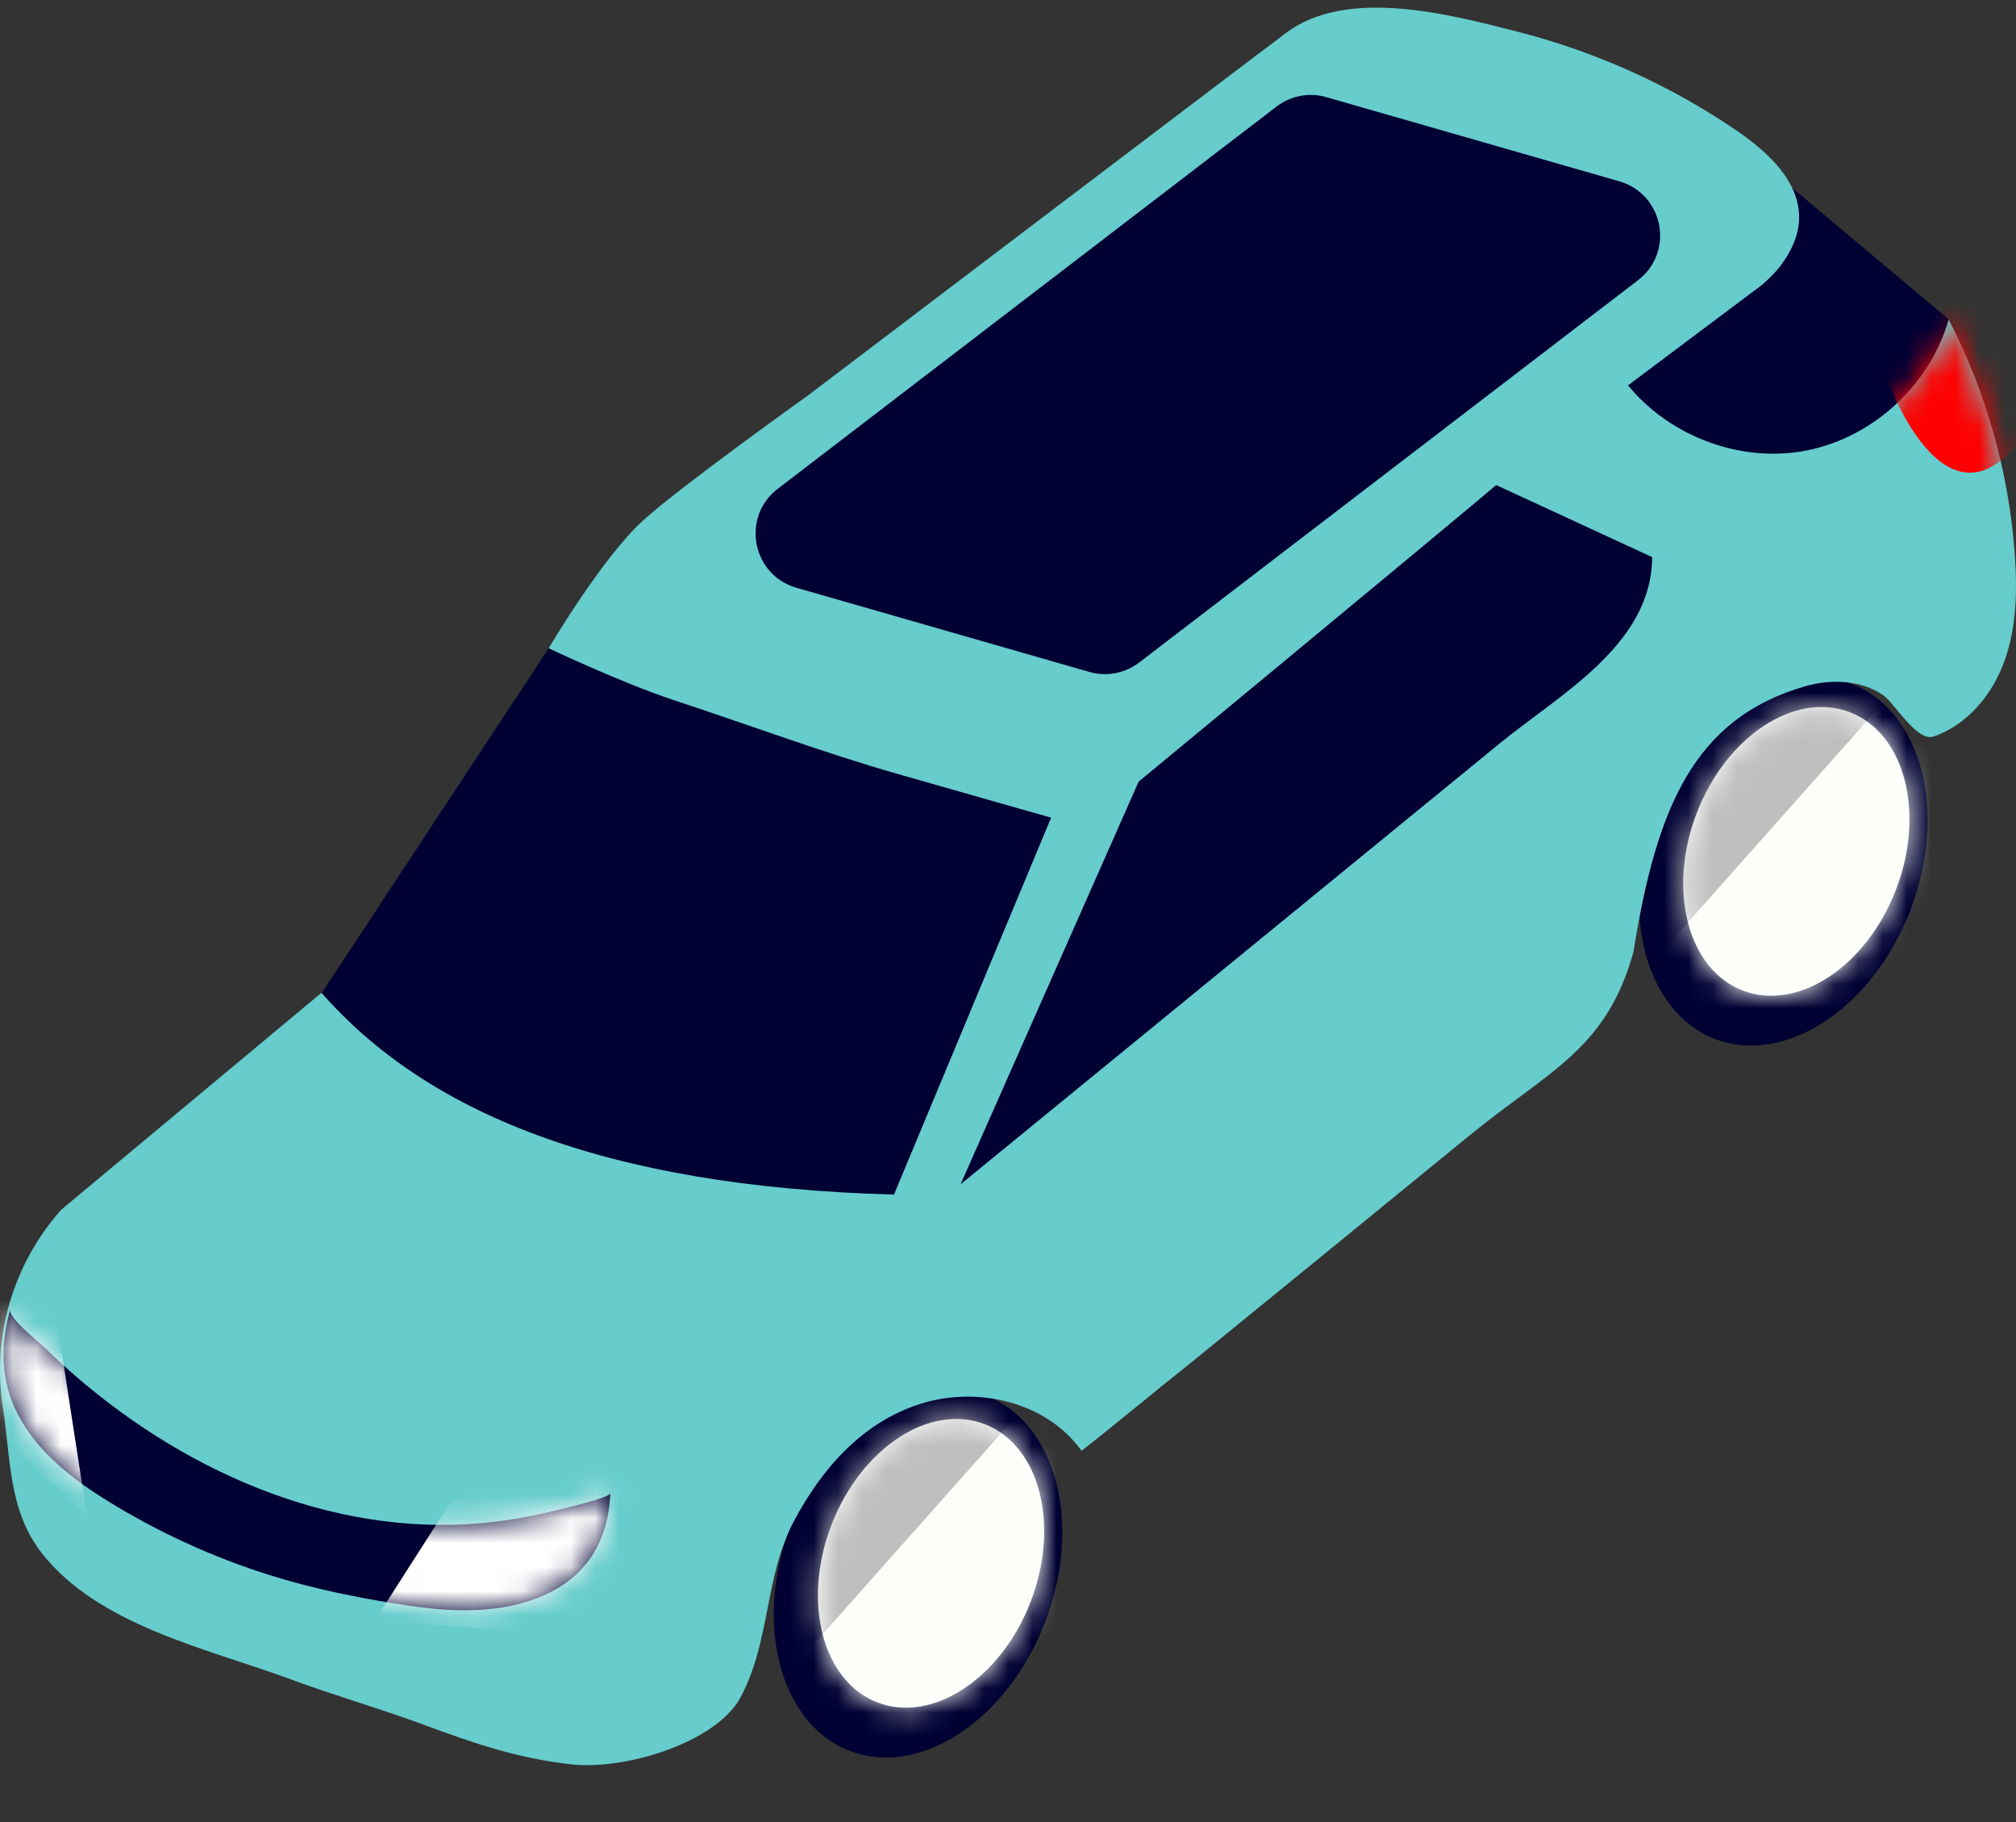
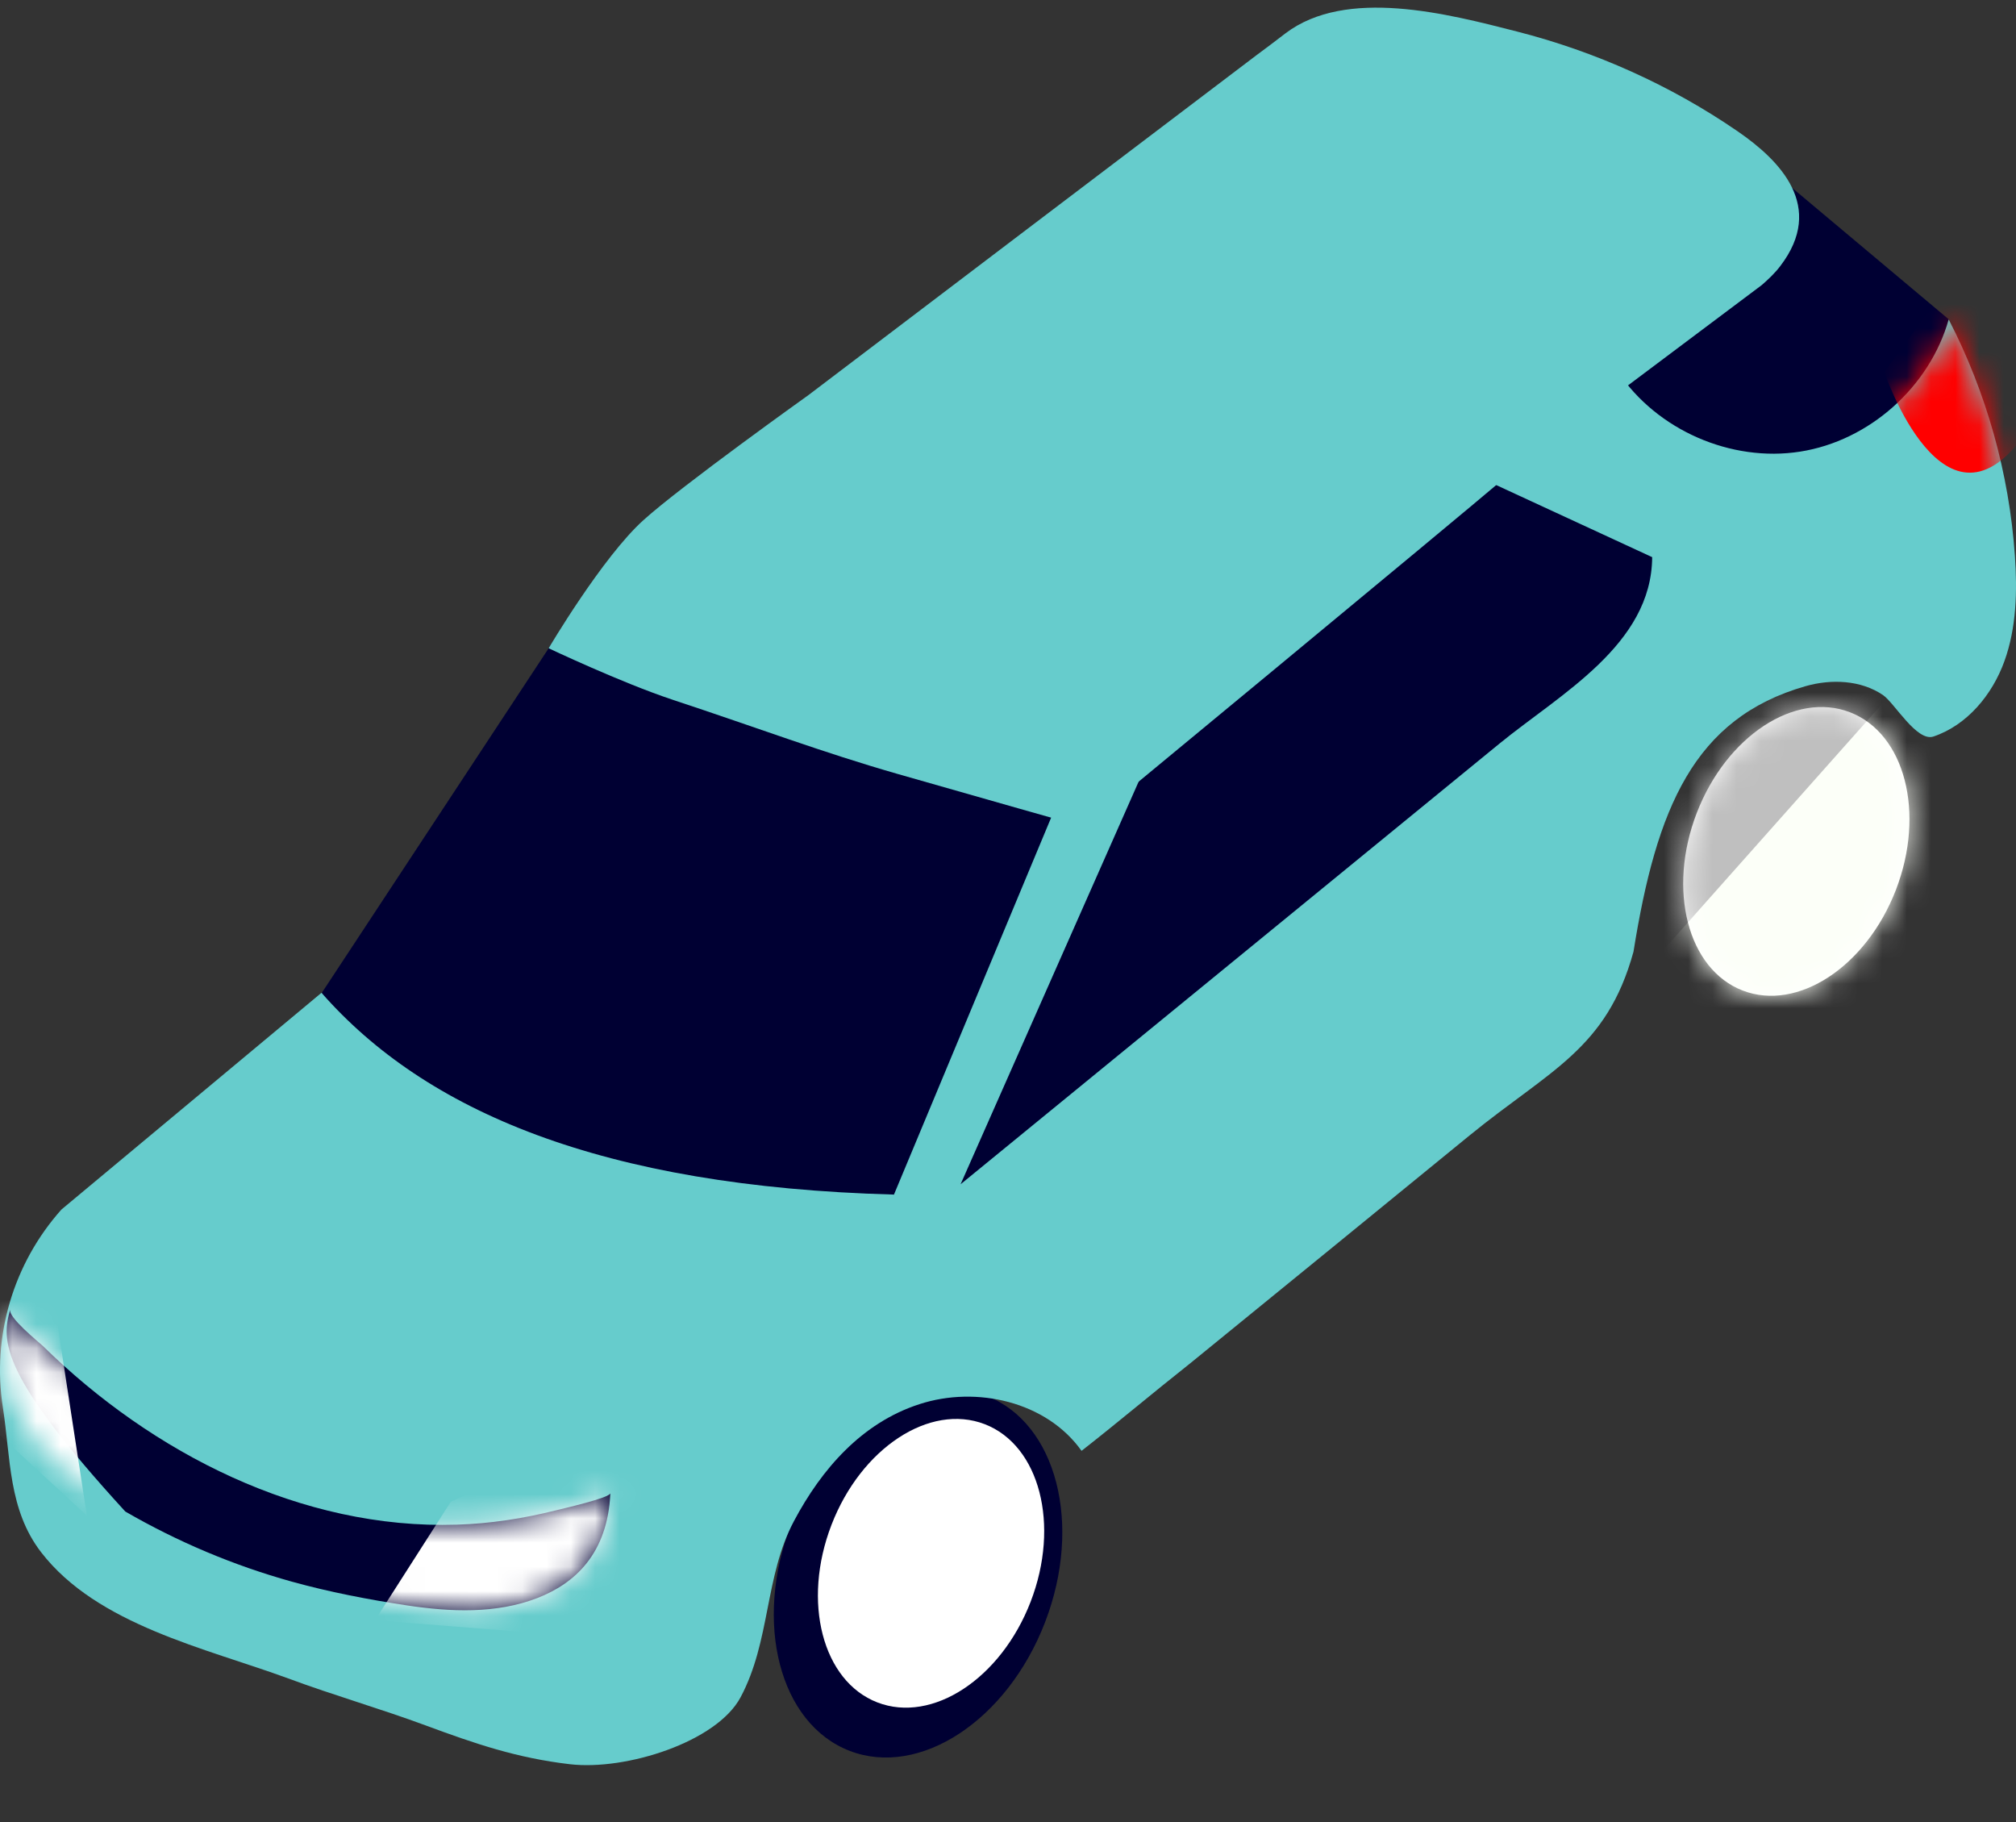
<svg xmlns="http://www.w3.org/2000/svg" width="83" height="75" viewBox="0 0 83 75" fill="none">
  <rect x="0" y="0" width="83" height="75" fill="#333333" stroke="none" />
  <path d="M43.024 66.781C44.58 62.746 43.501 58.572 40.614 57.459C37.727 56.346 34.126 58.714 32.569 62.749C31.013 66.784 32.092 70.957 34.979 72.07C37.866 73.184 41.468 70.816 43.024 66.781Z" fill="#000033" />
  <path d="M42.432 65.931C43.652 62.768 42.805 59.496 40.541 58.623C38.276 57.75 35.452 59.606 34.232 62.769C33.012 65.932 33.859 69.204 36.123 70.077C38.388 70.951 41.212 69.094 42.432 65.931Z" fill="white" />
  <mask id="mask0_9232_18621" style="mask-type:luminance" maskUnits="userSpaceOnUse" x="33" y="58" width="10" height="13">
    <path d="M42.432 65.931C43.652 62.768 42.805 59.496 40.541 58.623C38.276 57.75 35.452 59.606 34.232 62.769C33.012 65.932 33.859 69.204 36.123 70.077C38.388 70.95 41.212 69.094 42.432 65.931Z" fill="white" />
  </mask>
  <g mask="url(#mask0_9232_18621)">
-     <path d="M47.23 70.523C51.285 66.495 51.792 60.431 48.363 56.979C44.933 53.526 38.866 53.993 34.811 58.021C30.756 62.05 30.249 68.114 33.678 71.566C37.108 75.018 43.175 74.551 47.23 70.523Z" fill="#FCFFF8" />
    <mask id="mask1_9232_18621" style="mask-type:luminance" maskUnits="userSpaceOnUse" x="31" y="54" width="20" height="20">
      <path d="M47.23 70.523C51.285 66.495 51.792 60.431 48.363 56.979C44.933 53.526 38.866 53.993 34.811 58.021C30.756 62.05 30.249 68.114 33.678 71.566C37.108 75.018 43.175 74.551 47.23 70.523Z" fill="white" />
    </mask>
    <g mask="url(#mask1_9232_18621)">
-       <path d="M46.748 52.777L31.252 70.21L28.395 59.516L35.492 51.671L46.748 52.784V52.777Z" fill="#BFBFBF" />
-     </g>
+       </g>
  </g>
-   <path d="M78.649 37.474C80.205 33.44 79.126 29.266 76.239 28.153C73.352 27.039 69.751 29.408 68.195 33.443C66.638 37.477 67.717 41.651 70.604 42.764C73.491 43.878 77.093 41.509 78.649 37.474Z" fill="#000033" />
  <path d="M78.056 36.628C79.276 33.465 78.429 30.193 76.165 29.319C73.9 28.446 71.076 30.302 69.856 33.465C68.636 36.628 69.483 39.9 71.747 40.773C74.011 41.647 76.836 39.791 78.056 36.628Z" fill="white" />
  <mask id="mask2_9232_18621" style="mask-type:luminance" maskUnits="userSpaceOnUse" x="69" y="29" width="10" height="12">
    <path d="M78.056 36.628C79.276 33.465 78.429 30.193 76.165 29.319C73.9 28.446 71.076 30.302 69.856 33.465C68.636 36.628 69.483 39.9 71.747 40.773C74.011 41.647 76.836 39.791 78.056 36.628Z" fill="white" />
  </mask>
  <g mask="url(#mask2_9232_18621)">
    <path d="M82.86 41.227C86.915 37.199 87.422 31.135 83.993 27.683C80.563 24.23 74.496 24.697 70.441 28.726C66.386 32.754 65.879 38.818 69.308 42.27C72.738 45.722 78.805 45.255 82.86 41.227Z" fill="#FCFFF8" />
    <mask id="mask3_9232_18621" style="mask-type:luminance" maskUnits="userSpaceOnUse" x="67" y="25" width="20" height="20">
      <path d="M82.86 41.227C86.915 37.199 87.422 31.135 83.993 27.683C80.563 24.23 74.496 24.697 70.441 28.726C66.386 32.754 65.879 38.818 69.308 42.27C72.738 45.722 78.805 45.255 82.86 41.227Z" fill="white" />
    </mask>
    <g mask="url(#mask3_9232_18621)">
      <path d="M82.375 23.477L66.879 40.91L64.022 30.215L71.119 22.37L82.375 23.484V23.477Z" fill="#BFBFBF" />
    </g>
  </g>
  <path d="M80.236 13.148L70.196 4.724L37.058 14.466L31.119 24.355L23.766 24.897L13.25 40.866C13.25 40.866 20.185 58.717 37.541 52.139C50.108 47.378 79.577 18.612 79.577 18.612L80.244 13.14L80.236 13.148Z" fill="#000033" />
  <path d="M36.802 49.18L44.396 30.97L47.956 29.739L39.548 48.748C46.945 42.704 54.342 36.654 61.731 30.611C64.235 28.567 67.999 26.538 68.021 22.934L59.731 19.103L66.615 15.309C68.219 17.704 71.266 19.037 74.114 18.59C76.963 18.143 79.446 15.924 80.229 13.148C81.782 16.158 82.719 19.491 82.954 22.868C83.056 24.333 83.02 25.842 82.522 27.219C82.024 28.596 80.991 29.849 79.6 30.318C78.919 30.545 78.003 28.948 77.534 28.618C76.619 27.988 75.389 27.944 74.334 28.245C69.735 29.563 68.197 33.262 67.252 39.174C66.147 43.195 63.803 44.045 60.5 46.74C56.67 49.868 52.84 52.996 49.003 56.117C47.502 57.303 46.037 58.541 44.528 59.721C43.093 57.699 40.208 57.032 37.849 57.801C35.477 58.57 33.822 60.475 32.687 62.614C31.478 64.885 31.727 67.551 30.489 69.866C29.508 71.704 25.773 72.891 23.459 72.62C21.277 72.364 19.563 71.778 17.542 71.03C15.689 70.342 13.741 69.785 11.866 69.089C8.476 67.844 4.008 66.892 1.694 63.896C0.339 62.138 0.442 60.021 0.12 57.948C-0.342 55.003 0.544 52.014 2.529 49.788L13.236 40.866C17.498 45.722 24.741 48.843 36.795 49.172L36.802 49.18Z" fill="#66CCCC" />
  <mask id="mask4_9232_18621" style="mask-type:luminance" maskUnits="userSpaceOnUse" x="0" y="13" width="83" height="60">
    <path d="M36.802 49.18L44.396 30.97L47.956 29.739L39.548 48.748C46.945 42.704 54.342 36.654 61.731 30.611C64.235 28.567 67.999 26.538 68.021 22.934L59.731 19.103L66.615 15.309C68.219 17.704 71.266 19.037 74.114 18.59C76.963 18.143 79.446 15.924 80.229 13.148C81.782 16.158 82.719 19.491 82.954 22.868C83.056 24.333 83.02 25.842 82.522 27.219C82.024 28.596 80.991 29.849 79.6 30.318C78.919 30.545 78.003 28.948 77.534 28.618C76.619 27.988 75.389 27.944 74.334 28.245C69.735 29.563 68.197 33.262 67.252 39.174C66.147 43.195 63.803 44.045 60.5 46.74C56.67 49.868 52.84 52.996 49.003 56.117C47.502 57.303 46.037 58.541 44.528 59.721C43.093 57.699 40.208 57.032 37.849 57.801C35.477 58.57 33.822 60.475 32.687 62.614C31.478 64.885 31.727 67.551 30.489 69.866C29.508 71.704 25.773 72.891 23.459 72.62C21.277 72.364 19.563 71.778 17.542 71.03C15.689 70.342 13.741 69.785 11.866 69.089C8.476 67.844 4.008 66.892 1.694 63.896C0.339 62.138 0.442 60.021 0.12 57.948C-0.342 55.003 0.544 52.014 2.529 49.788L13.236 40.866C17.498 45.722 24.741 48.843 36.795 49.172L36.802 49.18Z" fill="white" />
  </mask>
  <g mask="url(#mask4_9232_18621)">
    <path d="M77.578 15.316C77.578 15.316 80.075 22.7 83.451 17.748C86.827 12.796 81.657 9.719 81.657 9.719L77.578 15.316Z" fill="#FF0000" />
  </g>
-   <path d="M0.42 53.904C0.332 54.227 1.555 55.208 1.775 55.413C6.264 59.816 12.401 62.965 18.809 62.76C20.193 62.717 21.562 62.504 22.902 62.167C23.137 62.108 25.121 61.654 25.129 61.464C25.019 63.962 23.657 65.185 22.126 65.778C20.427 66.438 18.545 66.35 16.773 66.086C15.176 65.844 13.572 65.537 12.012 65.104C9.618 64.438 7.311 63.464 5.158 62.218C3.327 61.156 1.445 59.867 0.566 57.86C0.017 56.6 0.046 55.208 0.42 53.904Z" fill="#000033" />
+   <path d="M0.42 53.904C0.332 54.227 1.555 55.208 1.775 55.413C6.264 59.816 12.401 62.965 18.809 62.76C20.193 62.717 21.562 62.504 22.902 62.167C23.137 62.108 25.121 61.654 25.129 61.464C25.019 63.962 23.657 65.185 22.126 65.778C20.427 66.438 18.545 66.35 16.773 66.086C15.176 65.844 13.572 65.537 12.012 65.104C9.618 64.438 7.311 63.464 5.158 62.218C0.017 56.6 0.046 55.208 0.42 53.904Z" fill="#000033" />
  <mask id="mask5_9232_18621" style="mask-type:luminance" maskUnits="userSpaceOnUse" x="0" y="53" width="26" height="14">
    <path d="M0.42 53.904C0.332 54.227 1.555 55.208 1.775 55.413C6.264 59.816 12.401 62.965 18.809 62.76C20.193 62.717 21.562 62.504 22.902 62.167C23.137 62.108 25.121 61.654 25.129 61.464C25.019 63.962 23.657 65.185 22.126 65.778C20.427 66.438 18.545 66.35 16.773 66.086C15.176 65.844 13.572 65.537 12.012 65.104C9.618 64.438 7.311 63.464 5.158 62.218C3.327 61.156 1.445 59.867 0.566 57.86C0.017 56.6 0.046 55.208 0.42 53.904Z" fill="white" />
  </mask>
  <g mask="url(#mask5_9232_18621)">
    <path d="M2.368 54.52L3.576 62.387L-2.692 56.6C-2.692 56.6 -1.901 49.81 0.581 52.132C3.064 54.447 2.368 54.527 2.368 54.527V54.52Z" fill="white" />
    <path d="M18.56 61.816L15.44 66.694L24.456 67.405L28.3 61.691L26.404 58.292L18.56 61.816Z" fill="white" />
  </g>
  <path d="M51.713 2.285C45.568 6.943 39.424 11.602 33.287 16.261C33.287 16.261 28.073 19.982 26.491 21.41C24.8 22.934 22.588 26.684 22.588 26.684C22.588 26.684 25.569 28.098 27.685 28.801C31.295 29.995 33.837 30.962 36.949 31.856C40.061 32.75 44.624 34.039 44.624 34.039C44.624 34.039 59.695 21.594 61.965 19.66L72.533 11.734C72.811 11.492 73.082 11.236 73.302 10.943C75.155 8.511 73.302 6.614 71.53 5.398C68.776 3.508 65.686 2.123 62.449 1.296C59.585 0.563 55.426 -0.521 52.928 1.369C52.526 1.677 52.123 1.984 51.713 2.285Z" fill="#66CCCC" />
-   <path d="M67.436 11.536L46.901 27.27C46.316 27.717 45.554 27.864 44.851 27.659L32.789 24.194C30.959 23.667 30.505 21.279 32.02 20.121L52.555 4.387C53.141 3.94 53.903 3.794 54.605 3.999L66.667 7.463C68.498 7.991 68.952 10.379 67.436 11.536Z" fill="#000033" />
</svg>